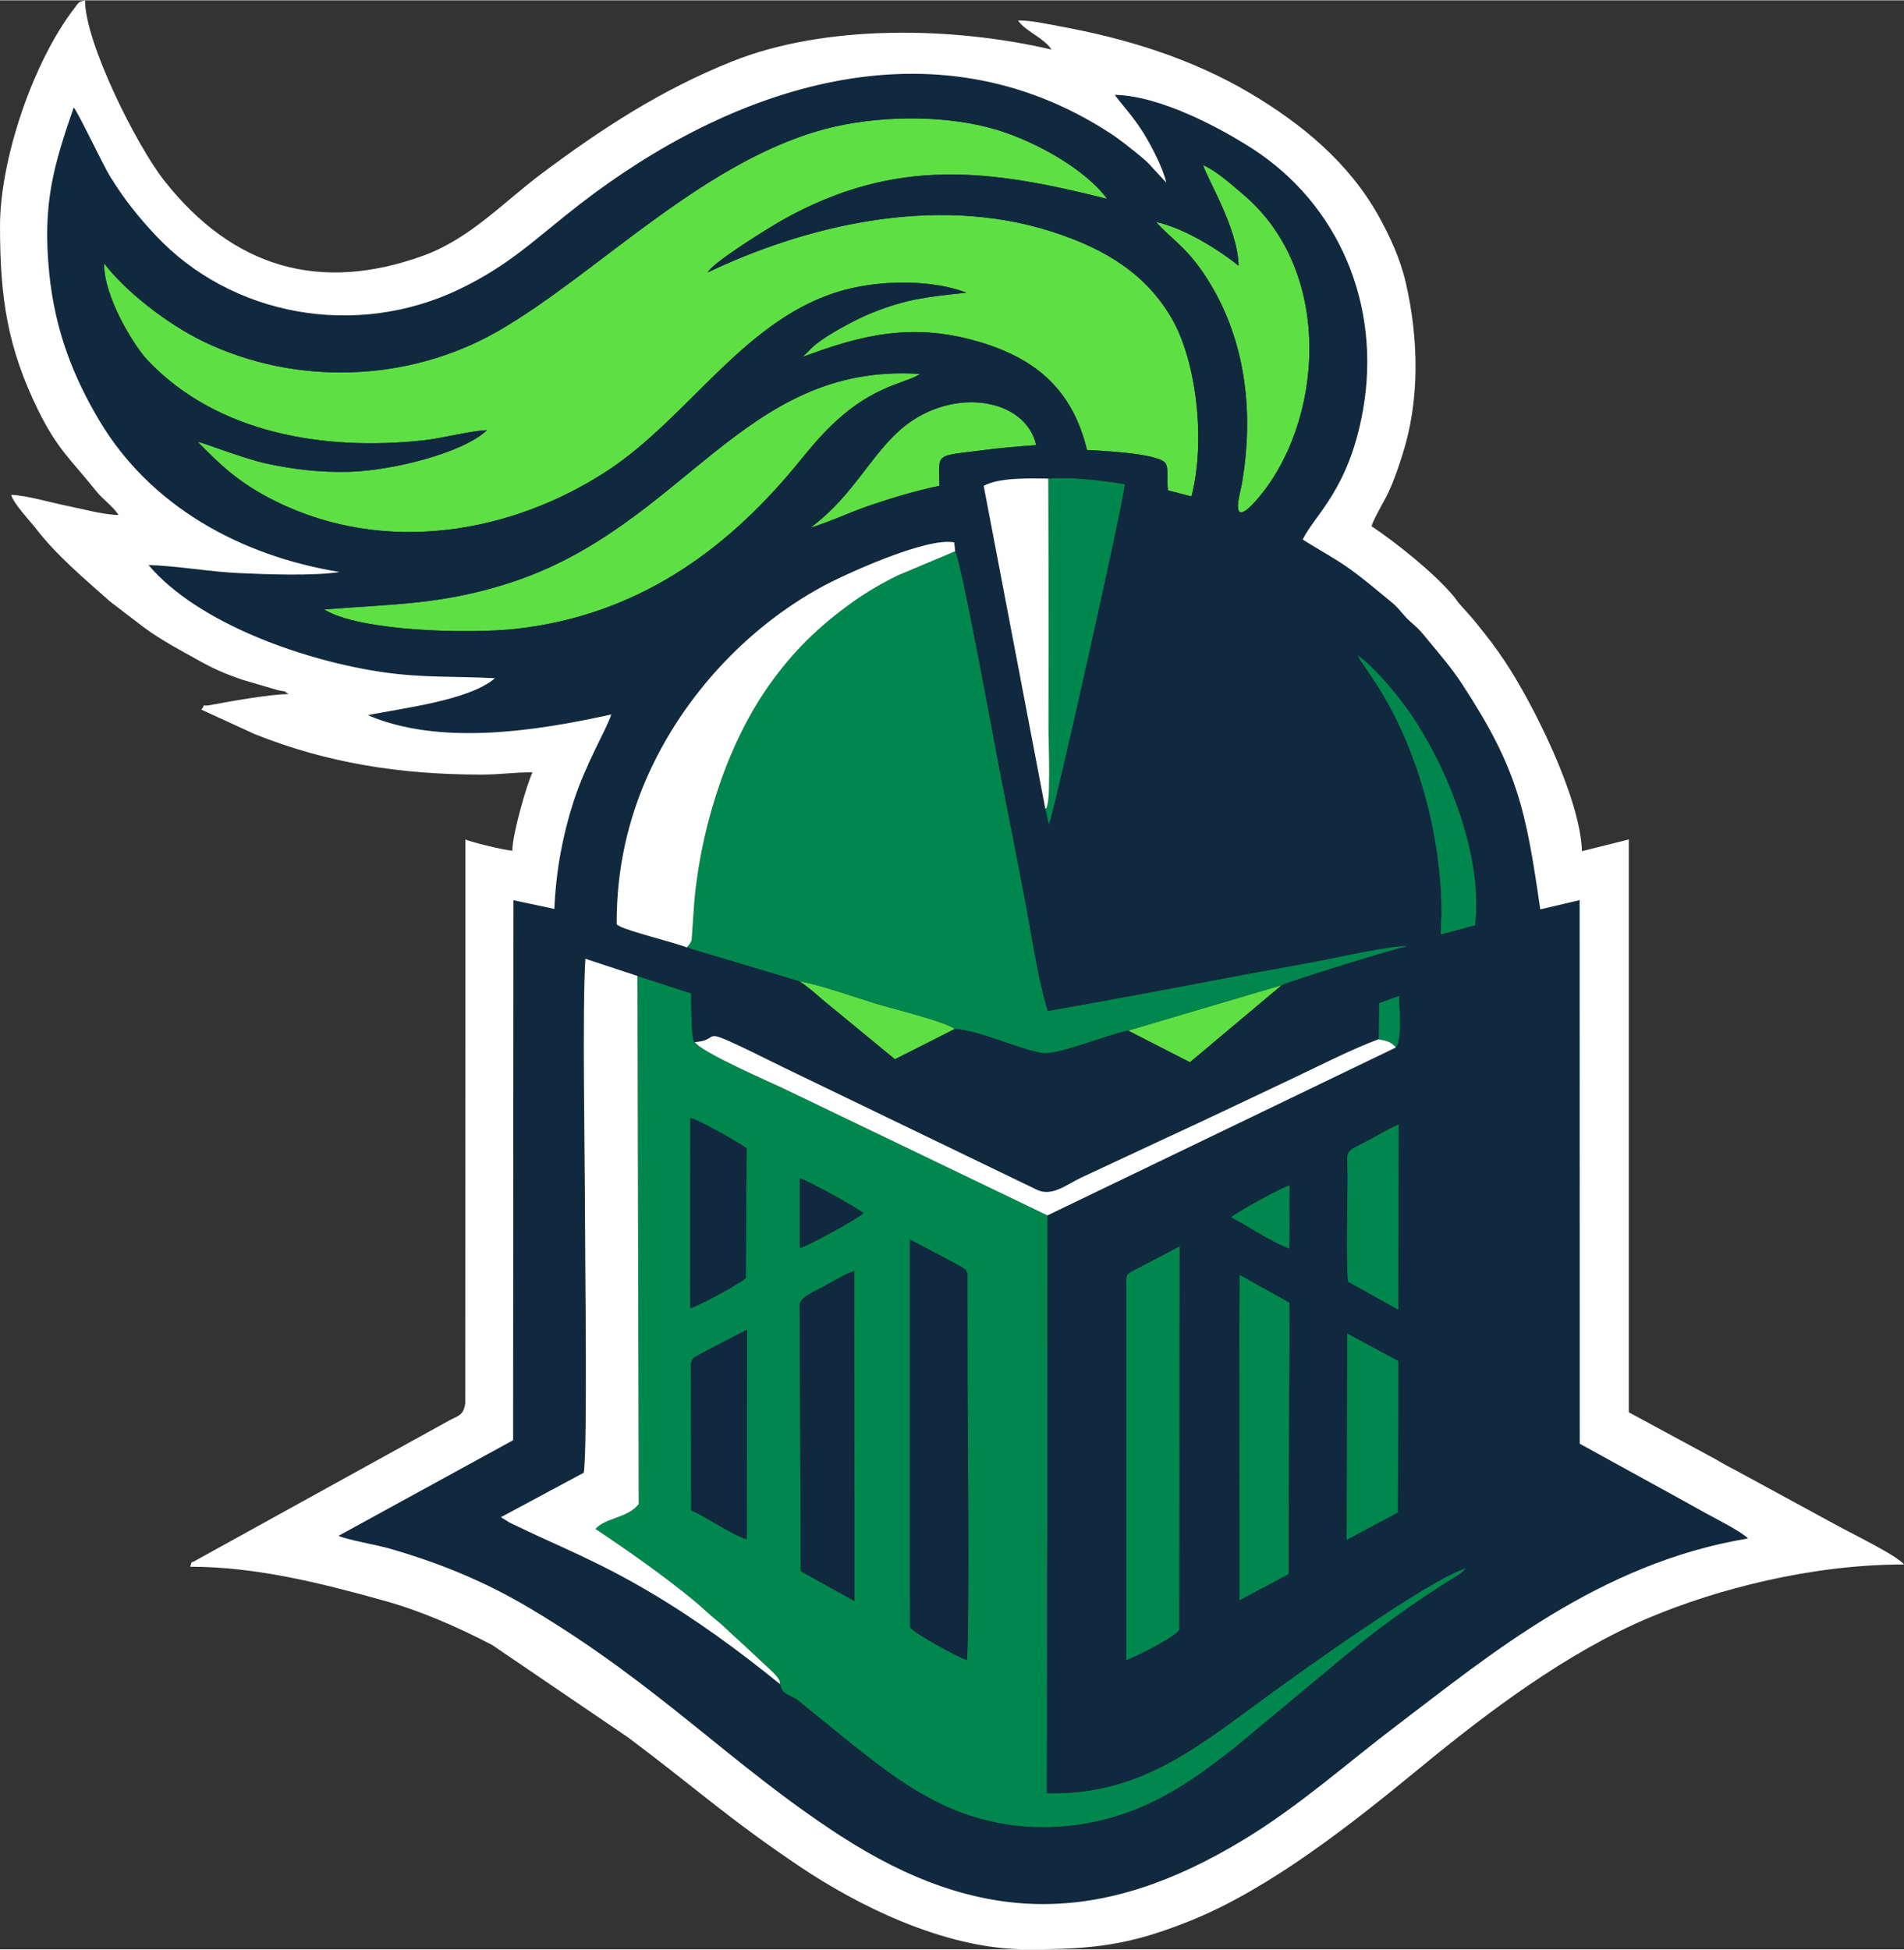
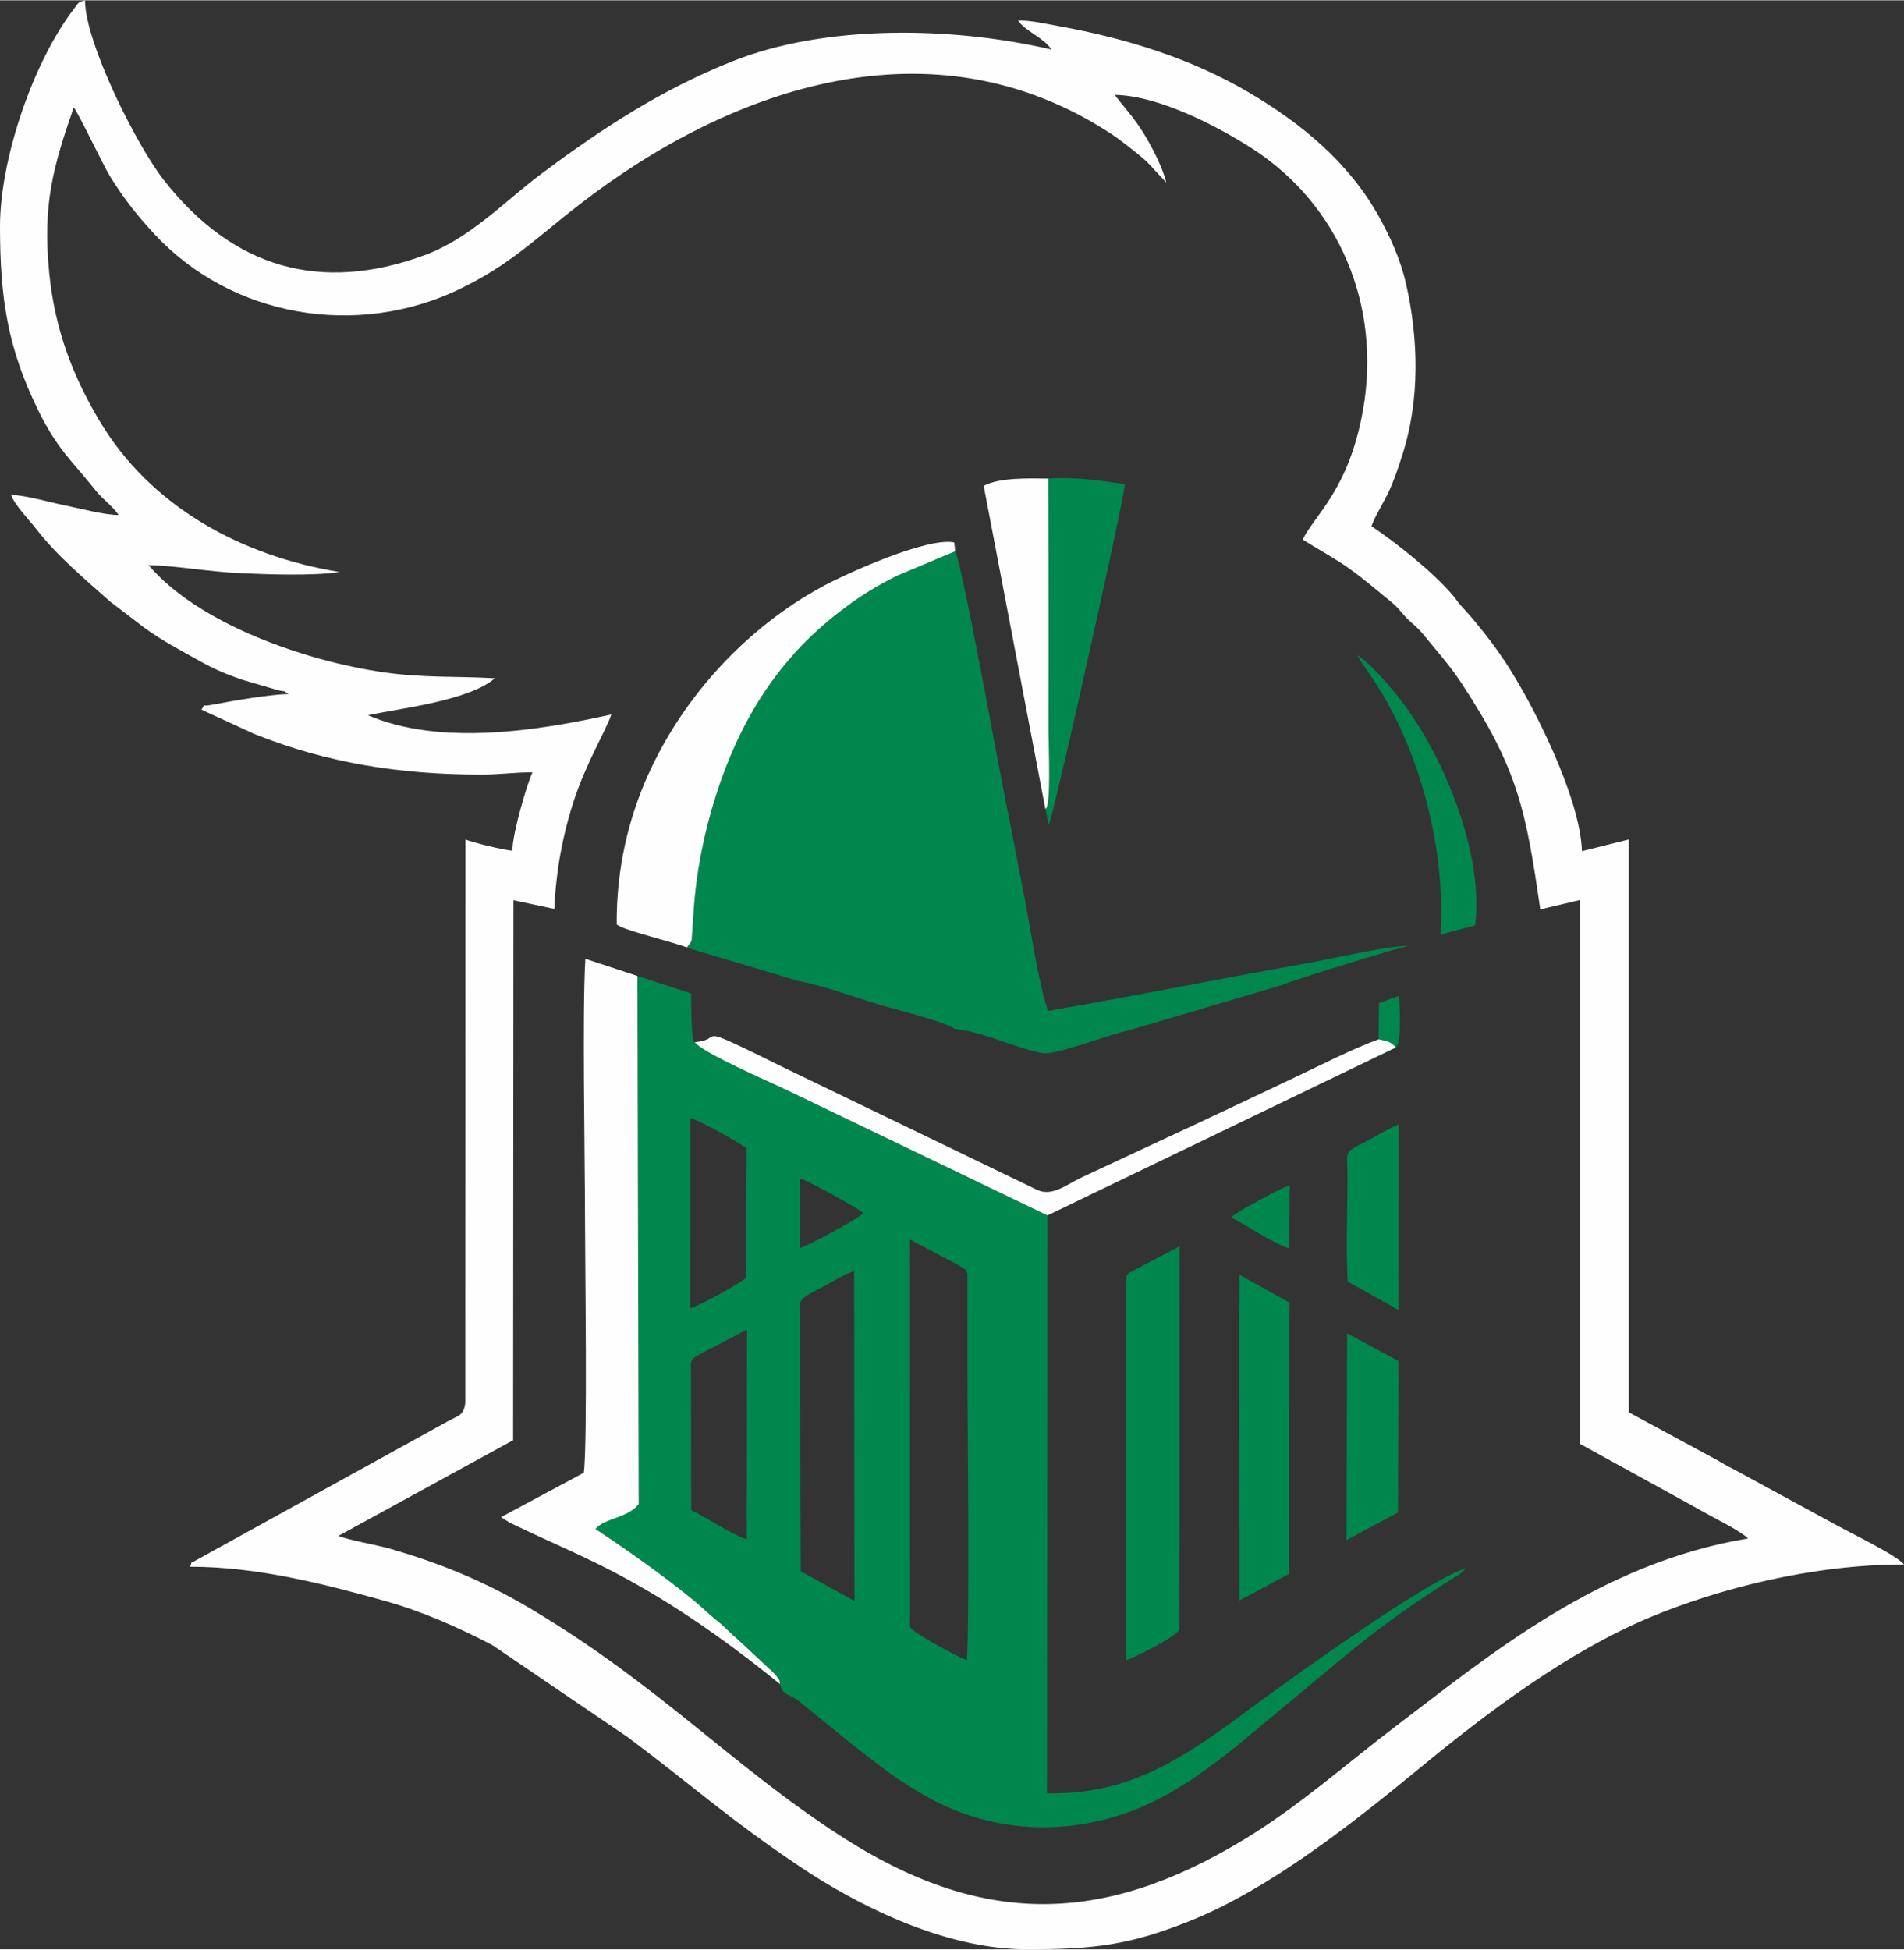
<svg xmlns="http://www.w3.org/2000/svg" xml:space="preserve" width="1427px" height="1461px" version="1.1" style="shape-rendering:geometricPrecision; text-rendering:geometricPrecision; image-rendering:optimizeQuality; fill-rule:evenodd; clip-rule:evenodd" viewBox="0 0 330.26 338.02">
  <rect x="0" y="0" width="330.26" height="338.02" fill="#333333" stroke="none" />
  <defs>
    <style type="text/css">
   
    .fil3 {fill:#FEFEFE}
    .fil1 {fill:#00874D}
    .fil2 {fill:#10293F}
    .fil0 {fill:#5EE045}
   
  </style>
  </defs>
  <g id="Layer_x0020_1">
-     <path class="fil0" d="M18.06 45.61c-0.14,5.53 5.05,14.2 7.58,16.85 12.06,12.68 30.65,15.74 47.91,13.84 3.36,-0.37 8.18,-1.68 10.92,-1.75 -4.14,3.96 -16.47,7.02 -23.92,7.22 -4.99,0.14 -9.7,-0.43 -14.37,-1.44 -4.06,-0.89 -10.91,-3.62 -11.88,-3.76 3.85,3.94 7.16,7.17 13.49,10.3 19.33,9.55 41.26,5.37 57.51,-5.25 14.33,-9.36 24.05,-26.79 41.17,-31.39 6.43,-1.73 15.15,-1.82 21.16,0.47 -6.89,0.76 -10.27,1.06 -16.4,3.51 -2.65,1.06 -7.42,3.61 -9.7,5.43 -0.95,0.76 -1.74,1.76 -2.38,2.23 10.18,-3.78 19.03,-6.15 30.92,-2.57 9.9,2.98 16.01,8.47 18.48,18.69 2.9,0.14 11.73,0.58 13.47,2.12 0.79,0.83 0.28,2.57 0.57,4.88l4.07 1.05c2.5,-9.6 0.88,-23.42 -3.4,-30.84 -4.35,-7.52 -11.22,-12.04 -20.96,-15.13 -20.51,-6.52 -43.02,-0.76 -59.56,7.13 0.86,-1.72 10.6,-7.76 13.1,-9.16 19.76,-11.06 36.32,-8.6 56.2,-3.61 -3.79,-5.11 -12.21,-9.84 -18.96,-11.92 -8.4,-2.58 -19.45,-2.59 -28.16,-0.63 -22.21,5 -41.31,25.69 -58.73,35.6 -15.33,8.73 -34.75,9.42 -50.75,1.77 -6.66,-3.18 -14.01,-9.12 -17.38,-13.64zm177.62 133.07l10.72 5.49 15.94 -13.38 -26.66 7.89zm-30.09 -0.27c-1.14,-1.15 -10.91,-3.57 -13.32,-4.3 -3.94,-1.2 -10.08,-3.41 -13.66,-4 1.22,0.7 3.08,2.35 4.01,3.17l12.61 10.37 10.36 -5.24zm-25.01 -86.95c3.46,-1.04 6.95,-2.74 10.57,-3.95 3.92,-1.32 7.58,-2.43 11.8,-3.31 0.02,-5.83 -1.17,-5.05 7.8,-6.21 2.99,-0.39 5.93,-0.63 8.99,-0.85 -1.88,-8.13 -14.23,-10.13 -22.83,-3.28 -5.71,4.54 -8.76,12.02 -16.33,17.6zm74.26 -45.43c-3.02,-2.46 -9.24,-6.5 -14.3,-7.58 2.38,2.73 4.92,4.08 8.08,8.68 6.87,10 8.8,22.21 7.15,34.37 -0.17,1.26 -0.34,2.43 -0.64,3.64 -0.74,3.12 -0.77,5.58 2.76,1.59 11.56,-13.09 13.83,-39.53 -2.33,-53.13 -1.59,-1.34 -4.67,-4.12 -6.88,-5.02 0.72,2.4 6.04,10.98 6.16,17.45zm-158.62 59.61c6.11,3.81 25.18,4.29 33.41,3.35 20.62,-2.34 35.89,-13.24 48.11,-27.9 1.4,-1.68 2.89,-3.55 4.26,-5.07 8.41,-9.31 14.61,-9.3 17.61,-11.22 -30.98,-2.09 -40.94,26.69 -71.63,36.37 -11.5,3.63 -19.32,3.49 -31.76,4.47z" />
    <path class="fil1" d="M157.84 214.92l7.75 4.08c0.12,0.06 1.21,0.69 1.23,0.7 1.24,0.95 0.35,-0.15 0.98,1.12l0.02 20.18c0,3.28 0.38,39.47 -0.1,46.88 -1.5,-0.54 -9.04,-4.54 -9.88,-5.74l-0.01 -64.42 0.01 -2.8zm81.29 -34.73c1.49,0.31 2.14,0.41 2.99,1.42 1.13,-1.16 0.58,-7.28 0.56,-8.96l-3.48 1.25 -0.07 6.29zm-25.61 30.88c2.95,1.5 7.08,4.37 10.11,5.41l0.08 -10.99c-1.51,0.43 -9.37,4.75 -10.19,5.58zm36.49 -52.73l-0.14 3.69 6 -1.6c1.53,-12.4 -5.31,-28.79 -12.2,-38.14 -1.9,-2.59 -5.84,-7.24 -8.2,-8.71 0.85,2.08 5.94,7.21 10.19,19.53 2.61,7.57 4.35,16.4 4.35,25.23zm-16.23 63.88l8.78 4.89 0.07 -32.17c-2.09,0.86 -3.77,2 -5.83,3.05 -3.86,1.96 -3.07,1.35 -3.07,6.14 0,5.79 -0.29,12.41 0.05,18.09zm-0.21 44.81l8.92 -4.77 0.08 -26.28 -8.91 -4.8 -0.09 35.85zm-52.25 -126.81l0.6 2.79c0.65,-0.9 12.75,-54.89 13.21,-59.11 -4.25,-0.62 -8.93,-1.29 -13.3,-0.95 0.04,9.73 0.06,19.47 0.05,29.21 -0.01,4.91 -0.01,9.83 -0.01,14.74 0,1.9 0.5,13.23 -0.55,13.32zm33.63 89.91l0.03 47.38 8.54 -4.56 0.16 -47.09 -8.68 -4.84 -0.05 9.11zm-19.61 -7.37l0 65.11c0.89,-0.21 8.95,-4.16 9.23,-5.34l0.05 -66.44 -7.76 4.06c-1.54,0.85 -1.5,0.66 -1.52,2.61zm-76.2 -58.51c0.12,0.05 0.29,-0.02 0.36,0.13l2.23 0.7c0.77,0.23 1.58,0.46 2.4,0.7l14.48 4.33c3.58,0.59 9.72,2.8 13.66,4 2.41,0.73 12.18,3.15 13.32,4.3 4.13,0.19 10.67,3.32 15.11,4.16 2.51,0.48 11.64,-3.28 14.98,-3.89l26.66 -7.89c1.5,-0.73 20.83,-6.71 22,-6.79 -2.85,-0.16 -12.24,1.97 -15.59,2.61 -5.3,1 -10.54,1.9 -15.74,2.89 -10.37,1.98 -20.89,3.96 -31.25,5.77 -1.69,-5.26 -2.95,-13.87 -4.04,-19.61 -1.26,-6.64 -2.6,-13.38 -3.93,-20.11 -1.06,-5.29 -6.97,-38.05 -8.11,-40l-10.01 4.21c-3.39,1.69 -6.03,3.28 -8.93,5.44 -5.61,4.17 -10.01,8.64 -14.07,14.65 -7.03,10.4 -11.53,25.14 -12.35,38.1l-0.35 5.03c-0.05,0.12 -0.09,0.23 -0.14,0.34 -0.05,0.11 -0.15,0.23 -0.2,0.32l-0.49 0.61zm19.56 62c0,-1.38 2.99,-2.52 4.32,-3.27 1.13,-0.64 3.96,-2.32 5.13,-2.57l0.06 57.2 -9.31 -5.17 -0.2 -46.19zm-18.85 10.09c0.32,-0.76 -0.13,-0.65 2.11,-1.84l7.62 -3.96 -0.06 36.38c-2.95,-1.01 -6.53,-3.64 -9.62,-5.03l-0.05 -25.55zm-0.11 -42.49c1.14,0.13 8.4,4.22 9.77,5.24l-0.15 22.51c-0.99,0.95 -8.61,5.1 -9.63,5.21l0.01 -32.96zm18.98 10.46c1.19,0.24 10.03,5.12 11.06,6.03 -0.8,0.86 -9.81,5.82 -11.07,6.05l0.01 -12.08zm-3.42 87.71c0.36,1.82 1.38,1.66 3.03,2.76l9.64 7.82c4.52,3.53 8.32,6.6 14.05,9.61 11.94,6.25 26.04,6.07 38.16,0.12 5.61,-2.76 9.73,-6 13.99,-9.29l19.28 -16.04c6.51,-5.32 11.85,-9.12 18.98,-13.59 0.52,-0.32 0.45,-0.22 0.97,-0.62l0.95 -0.89c-6.34,1.84 -28.82,18.05 -33.99,21.8 -12.27,8.9 -22.37,17.67 -38.76,17.24l0.09 -100.21 -46.18 -22.2c-1.71,-0.8 -14,-6.17 -14.97,-7.85 -0.74,0.03 -0.61,-7.23 -0.66,-8.45l-9.31 -3.02 0.22 91.58c-1.88,2.45 -5.74,2.34 -7.51,4.32 5.9,3.93 11.79,8.09 17.03,12.38 1.56,1.28 2.48,2.27 3.93,3.42 1.48,1.18 2.45,2.27 3.88,3.5l5.83 5.43c0.25,0.25 0.75,0.76 0.91,1.02 0.5,0.82 0.26,0.09 0.44,1.16z" />
-     <path class="fil2" d="M195.34 222.76c0.02,-1.95 -0.02,-1.76 1.52,-2.61l7.76 -4.06 -0.05 66.44c-0.28,1.18 -8.34,5.13 -9.23,5.34l0 -65.11zm-56.63 -6.37c1.26,-0.23 10.27,-5.19 11.07,-6.05 -1.03,-0.91 -9.87,-5.79 -11.06,-6.03l-0.01 12.08zm-18.98 10.42c1.02,-0.11 8.64,-4.26 9.63,-5.21l0.15 -22.51c-1.37,-1.02 -8.63,-5.11 -9.77,-5.24l-0.01 32.96zm0.12 9.53l0.05 25.55c3.09,1.39 6.67,4.02 9.62,5.03l0.06 -36.38 -7.62 3.96c-2.24,1.19 -1.79,1.08 -2.11,1.84zm18.85 -10.09l0.2 46.19 9.31 5.17 -0.06 -57.2c-1.17,0.25 -4,1.93 -5.13,2.57 -1.33,0.75 -4.32,1.89 -4.32,3.27zm19.13 -8.53l0.01 64.42c0.84,1.2 8.38,5.2 9.88,5.74 0.48,-7.41 0.1,-43.6 0.1,-46.88l-0.02 -20.18c-0.63,-1.27 0.26,-0.17 -0.98,-1.12 -0.02,-0.01 -1.11,-0.64 -1.23,-0.7l-7.75 -4.08 -0.01 2.8zm57.17 3.3l8.68 4.84 -0.16 47.09 -8.54 4.56 -0.03 -47.38 0.05 -9.11zm18.66 10.16l8.91 4.8 -0.08 26.28 -8.92 4.77 0.09 -35.85zm0.12 -8.96c-0.34,-5.68 -0.05,-12.3 -0.05,-18.09 0,-4.79 -0.79,-4.18 3.07,-6.14 2.06,-1.05 3.74,-2.19 5.83,-3.05l-0.07 32.17 -8.78 -4.89zm-20.26 -11.15c0.82,-0.83 8.68,-5.15 10.19,-5.58l-0.08 10.99c-3.03,-1.04 -7.16,-3.91 -10.11,-5.41zm-31.83 -0.34l-0.09 100.21c16.39,0.43 26.49,-8.34 38.76,-17.24 5.17,-3.75 27.65,-19.96 33.99,-21.8l-0.95 0.89c-0.52,0.4 -0.45,0.3 -0.97,0.62 -7.13,4.47 -12.47,8.27 -18.98,13.59l-19.28 16.04c-4.26,3.29 -8.38,6.53 -13.99,9.29 -12.12,5.95 -26.22,6.13 -38.16,-0.12 -5.73,-3.01 -9.53,-6.08 -14.05,-9.61l-9.64 -7.82c-1.65,-1.1 -2.67,-0.94 -3.03,-2.76 -6.92,-5.61 -14.47,-11.19 -22.77,-16.07 -9.27,-5.46 -15.44,-7.72 -24.13,-11.94l-1.51 -0.94 14.37 -7.71c0.67,-4.49 0.21,-37.2 0.21,-44.63 -0.01,-10.55 -0.49,-35.67 0.07,-44.5l9.03 2.98 9.31 3.02c0.05,1.22 -0.08,8.48 0.66,8.45 4.44,-0.34 0.93,-2.57 8.05,0.81 2.56,1.21 4.6,2.26 7.28,3.56l43.99 21.24c2.64,1.27 5.23,-0.97 7.64,-2.09l22.25 -10.38c5.02,-2.36 9.7,-4.59 14.73,-6.97 4.41,-2.08 10.24,-5.07 14.65,-6.66l0.07 -6.29 3.48 -1.25c0.02,1.68 0.57,7.8 -0.56,8.96l-60.43 29.12zm-16.01 -115.18c1.14,1.95 7.05,34.71 8.11,40 1.33,6.73 2.67,13.47 3.93,20.11 1.09,5.74 2.35,14.35 4.04,19.61 10.36,-1.81 20.88,-3.79 31.25,-5.77 5.2,-0.99 10.44,-1.89 15.74,-2.89 3.35,-0.64 12.74,-2.77 15.59,-2.61 -1.17,0.08 -20.5,6.06 -22,6.79l-15.94 13.38 -10.72 -5.49c-3.34,0.61 -12.47,4.37 -14.98,3.89 -4.44,-0.84 -10.98,-3.97 -15.11,-4.16l-10.36 5.24 -12.61 -10.37c-0.93,-0.82 -2.79,-2.47 -4.01,-3.17l-14.48 -4.33c-0.82,-0.24 -1.63,-0.47 -2.4,-0.7l-2.23 -0.7c-0.07,-0.15 -0.24,-0.08 -0.36,-0.13 -2.63,-0.98 -9.67,-2.67 -11.63,-3.65l-0.54 -0.32c-0.07,-9.6 2.01,-18.35 5.5,-26.07 6.08,-13.47 16.93,-25.29 30.02,-32.46 3.69,-2.03 18.26,-8.73 23.03,-7.73l0.16 1.53zm84.33 62.79c0,-8.83 -1.74,-17.66 -4.35,-25.23 -4.25,-12.32 -9.34,-17.45 -10.19,-19.53 2.36,1.47 6.3,6.12 8.2,8.71 6.89,9.35 13.73,25.74 12.2,38.14l-6 1.6 0.14 -3.69zm-68.69 -18.12l-10.69 -56.01c2.64,-1.46 7.82,-1.31 11.2,-1.26 4.37,-0.34 9.05,0.33 13.3,0.95 -0.46,4.22 -12.56,58.21 -13.21,59.11l-0.6 -2.79zm-40.74 -48.76c7.57,-5.58 10.62,-13.06 16.33,-17.6 8.6,-6.85 20.95,-4.85 22.83,3.28 -3.06,0.22 -6,0.46 -8.99,0.85 -8.97,1.16 -7.78,0.38 -7.8,6.21 -4.22,0.88 -7.88,1.99 -11.8,3.31 -3.62,1.21 -7.11,2.91 -10.57,3.95zm-84.36 14.18c12.44,-0.98 20.26,-0.84 31.76,-4.47 30.69,-9.68 40.65,-38.46 71.63,-36.37 -3,1.92 -9.2,1.91 -17.61,11.22 -1.37,1.52 -2.86,3.39 -4.26,5.07 -12.22,14.66 -27.49,25.56 -48.11,27.9 -8.23,0.94 -27.3,0.46 -33.41,-3.35zm-38.16 -60.03c3.37,4.52 10.72,10.46 17.38,13.64 16,7.65 35.42,6.96 50.75,-1.77 17.42,-9.91 36.52,-30.6 58.73,-35.6 8.71,-1.96 19.76,-1.95 28.16,0.63 6.75,2.08 15.17,6.81 18.96,11.92 -19.88,-4.99 -36.44,-7.45 -56.2,3.61 -2.5,1.4 -12.24,7.44 -13.1,9.16 16.54,-7.89 39.05,-13.65 59.56,-7.13 9.74,3.09 16.61,7.61 20.96,15.13 4.28,7.42 5.9,21.24 3.4,30.84l-4.07 -1.05c-0.29,-2.31 0.22,-4.05 -0.57,-4.88 -1.74,-1.54 -10.57,-1.98 -13.47,-2.12 -2.47,-10.22 -8.58,-15.71 -18.48,-18.69 -11.89,-3.58 -20.74,-1.21 -30.92,2.57 0.64,-0.47 1.43,-1.47 2.38,-2.23 2.28,-1.82 7.05,-4.37 9.7,-5.43 6.13,-2.45 9.51,-2.75 16.4,-3.51 -6.01,-2.29 -14.73,-2.2 -21.16,-0.47 -17.12,4.6 -26.84,22.03 -41.17,31.39 -16.25,10.62 -38.18,14.8 -57.51,5.25 -6.33,-3.13 -9.64,-6.36 -13.49,-10.3 0.97,0.14 7.82,2.87 11.88,3.76 4.67,1.01 9.38,1.58 14.37,1.44 7.45,-0.2 19.78,-3.26 23.92,-7.22 -2.74,0.07 -7.56,1.38 -10.92,1.75 -17.26,1.9 -35.85,-1.16 -47.91,-13.84 -2.53,-2.65 -7.72,-11.32 -7.58,-16.85zm196.78 0.42c-0.12,-6.47 -5.44,-15.05 -6.16,-17.45 2.21,0.9 5.29,3.68 6.88,5.02 16.16,13.6 13.89,40.04 2.33,53.13 -3.53,3.99 -3.5,1.53 -2.76,-1.59 0.3,-1.21 0.47,-2.38 0.64,-3.64 1.65,-12.16 -0.28,-24.37 -7.15,-34.37 -3.16,-4.6 -5.7,-5.95 -8.08,-8.68 5.06,1.08 11.28,5.12 14.3,7.58zm-202.06 -27.45c-3.44,10.01 -5.46,16.58 -4.24,28.75 1.01,10.12 4.28,18.11 8.66,25.51 8.78,14.79 24.38,23.49 41.71,26.31 -4.5,0.7 -12.67,0.41 -17.39,0.19 -5.23,-0.24 -10.92,-1.27 -15.76,-1.4 8.62,10.19 27.23,16.67 40.84,18.61 6.92,0.99 12.44,0.64 19.25,1.02 -4.51,3.9 -16.28,5.2 -22.04,6.41 12.51,5.38 29.39,2.73 42.23,-0.13 -0.98,2.92 -4.31,8.22 -6.58,15.19 -1.88,5.82 -3.01,11.9 -3.31,18.54l-7.09 -1.51 -0.06 93.65 -30.28 16.58c1.42,0.68 6.77,1.61 8.84,2.21 8.96,2.59 16.65,5.77 24.49,10.44 22.4,13.36 34.58,26.93 53.52,39.25 24.54,15.95 45.58,15.71 70.18,0.79 9.76,-5.92 18.02,-13.37 26.67,-19.91 15.73,-11.91 34.94,-28.05 60.79,-32.32 -1.25,-1.26 -5.6,-3.42 -7.2,-4.31 -2.46,-1.36 -4.79,-2.67 -7.25,-4.01l-14.74 -8.11 -0.02 -94.28 -6.83 1.61c-2.48,-17.18 -3.89,-24.34 -13.57,-39.09 -1.84,-2.81 -3.66,-4.9 -5.76,-7.43 -1.34,-1.62 -1.44,-1.86 -3.21,-3.39 -1.24,-1.08 -1.89,-2.25 -3.24,-3.35 -2.41,-1.96 -4.63,-3.9 -7.35,-5.85 -2.59,-1.84 -5.37,-3.3 -8.08,-5.04 2.1,-4.28 8.03,-8.7 10.46,-22.44 3.23,-18.21 -4.22,-35.69 -19.2,-45.35 -5.3,-3.41 -15.85,-9.19 -23.87,-9.32 1.66,2.19 3.33,3.91 5.08,6.76 1.27,2.07 3.26,5.82 3.86,8.44l-2.19 -2.35c-0.77,-0.9 -1.44,-1.53 -2.36,-2.28 -1.59,-1.28 -3.29,-2.69 -5.08,-3.86 -30.95,-20.23 -65.9,-8 -92.1,12.26 -7.63,5.9 -12.02,10.49 -20.94,14.76 -17.86,8.55 -39.48,4.74 -52.74,-9.49 -2.88,-3.1 -5.21,-5.94 -7.77,-10.07 -1.21,-1.94 -5.59,-11.22 -6.33,-11.99z" />
    <path class="fil3" d="M12.78 18.58c0.74,0.77 5.12,10.05 6.33,11.99 2.56,4.13 4.89,6.97 7.77,10.07 13.26,14.23 34.88,18.04 52.74,9.49 8.92,-4.27 13.31,-8.86 20.94,-14.76 26.2,-20.26 61.15,-32.49 92.1,-12.26 1.79,1.17 3.49,2.58 5.08,3.86 0.92,0.75 1.59,1.38 2.36,2.28l2.19 2.35c-0.6,-2.62 -2.59,-6.37 -3.86,-8.44 -1.75,-2.85 -3.42,-4.57 -5.08,-6.76 8.02,0.13 18.57,5.91 23.87,9.32 14.98,9.66 22.43,27.14 19.2,45.35 -2.43,13.74 -8.36,18.16 -10.46,22.44 2.71,1.74 5.49,3.2 8.08,5.04 2.72,1.95 4.94,3.89 7.35,5.85 1.35,1.1 2,2.27 3.24,3.35 1.77,1.53 1.87,1.77 3.21,3.39 2.1,2.53 3.92,4.62 5.76,7.43 9.68,14.75 11.09,21.91 13.57,39.09l6.83 -1.61 0.02 94.28 14.74 8.11c2.46,1.34 4.79,2.65 7.25,4.01 1.6,0.89 5.95,3.05 7.2,4.31 -25.85,4.27 -45.06,20.41 -60.79,32.32 -8.65,6.54 -16.91,13.99 -26.67,19.91 -24.6,14.92 -45.64,15.16 -70.18,-0.79 -18.94,-12.32 -31.12,-25.89 -53.52,-39.25 -7.84,-4.67 -15.53,-7.85 -24.49,-10.44 -2.07,-0.6 -7.42,-1.53 -8.84,-2.21l30.28 -16.58 0.06 -93.65 7.09 1.51c0.3,-6.64 1.43,-12.72 3.31,-18.54 2.27,-6.97 5.6,-12.27 6.58,-15.19 -12.84,2.86 -29.72,5.51 -42.23,0.13 5.76,-1.21 17.53,-2.51 22.04,-6.41 -6.81,-0.38 -12.33,-0.03 -19.25,-1.02 -13.61,-1.94 -32.22,-8.42 -40.84,-18.61 4.84,0.13 10.53,1.16 15.76,1.4 4.72,0.22 12.89,0.51 17.39,-0.19 -17.33,-2.82 -32.93,-11.52 -41.71,-26.31 -4.38,-7.4 -7.65,-15.39 -8.66,-25.51 -1.22,-12.17 0.8,-18.74 4.24,-28.75zm122.52 273.44c-0.18,-1.07 0.06,-0.34 -0.44,-1.16 -0.16,-0.26 -0.66,-0.77 -0.91,-1.02l-5.83 -5.43c-1.43,-1.23 -2.4,-2.32 -3.88,-3.5 -1.45,-1.15 -2.37,-2.14 -3.93,-3.42 -5.24,-4.29 -11.13,-8.45 -17.03,-12.38 1.77,-1.98 5.63,-1.87 7.51,-4.32l-0.22 -91.58 -9.03 -2.98c-0.56,8.83 -0.08,33.95 -0.07,44.5 0,7.43 0.46,40.14 -0.21,44.63l-14.37 7.71 1.51 0.94c8.69,4.22 14.86,6.48 24.13,11.94 8.3,4.88 15.85,10.46 22.77,16.07zm46.02 -151.8c1.05,-0.09 0.55,-11.42 0.55,-13.32 0,-4.91 0,-9.83 0.01,-14.74 0.01,-9.74 -0.01,-19.48 -0.05,-29.21 -3.38,-0.05 -8.56,-0.2 -11.2,1.26l10.69 56.01zm-60.78 40.46c0.97,1.68 13.26,7.05 14.97,7.85l46.18 22.2 60.43 -29.12c-0.85,-1.01 -1.5,-1.11 -2.99,-1.42 -4.41,1.59 -10.24,4.58 -14.65,6.66 -5.03,2.38 -9.71,4.61 -14.73,6.97l-22.25 10.38c-2.41,1.12 -5,3.36 -7.64,2.09l-43.99 -21.24c-2.68,-1.3 -4.72,-2.35 -7.28,-3.56 -7.12,-3.38 -3.61,-1.15 -8.05,-0.81zm-1.4 -16.43l0.49 -0.61c0.05,-0.09 0.15,-0.21 0.2,-0.32 0.05,-0.11 0.09,-0.22 0.14,-0.34l0.35 -5.03c0.82,-12.96 5.32,-27.7 12.35,-38.1 4.06,-6.01 8.46,-10.48 14.07,-14.65 2.9,-2.16 5.54,-3.75 8.93,-5.44l10.01 -4.21 -0.16 -1.53c-4.77,-1 -19.34,5.7 -23.03,7.73 -13.09,7.17 -23.94,18.99 -30.02,32.46 -3.49,7.72 -5.57,16.47 -5.5,26.07l0.54 0.32c1.96,0.98 9,2.67 11.63,3.65zm-119.14 -125.05c0,12.56 1.35,21.12 6.59,31.83 3.39,6.91 5.79,8.69 10.04,14.02 1.25,1.57 2.85,2.58 3.94,4.21 -2.5,0 -6.65,-1.14 -9.22,-1.65 -2.37,-0.47 -6.9,-1.79 -9.41,-1.84 0.42,1.55 3.25,4.5 4.27,5.82 3.66,4.76 8.43,8.71 12.91,12.7l5.94 4.54c3.11,2.26 6.32,3.94 9.7,5.82 2.4,1.34 4.56,2.26 7.29,3.19l6.01 1.76c1.86,0.47 0.7,-0.12 2,0.71 -3.36,0.07 -9.87,1.21 -13.59,1.92 -1.83,0.35 -0.56,-0.55 -1.54,0.79l9.31 4.27c12.45,4.95 25.01,6.99 39.2,6.99 3.53,0 5.46,-0.39 8.92,-0.39 -0.97,2.03 -3.49,10.7 -3.49,13.58 -1.32,-0.03 -7.25,-1.51 -8.15,-1.94l-0.02 97.78c-0.32,2.23 -1.21,2.09 -3.06,3.14l-43.51 24.02c-1.22,0.76 -0.69,-0.06 -1.14,1.19 11.47,0 22.76,2.86 33.68,5.9 6.51,1.82 12.81,4.61 18.71,7.68l23.56 16.02c11.19,8.35 17.4,14.12 30.15,22.64 9.05,6.03 24.35,14.12 39.04,14.12 11.73,0 17.87,-0.75 28.39,-4.98 13.78,-5.55 27.99,-16.8 39.62,-26.36 11.75,-9.68 25.69,-20.24 40.1,-26.26 11.59,-4.84 27.84,-9.15 44.02,-9.15 -1.12,-1.52 -9.33,-5.5 -11.52,-6.72l-18.1 -9.84c-1.3,-0.64 -1.94,-1.05 -3,-1.66l-15.11 -8.17 0 -99.35 -8.13 2.03c-0.29,-9.35 -8.59,-25.74 -13.37,-32.92 -1.72,-2.57 -3.09,-4.34 -4.98,-6.66 -1.06,-1.3 -1.65,-1.9 -2.72,-3.1 -0.65,-0.73 -0.59,-0.81 -1.19,-1.53 -3.4,-4.08 -9.98,-9.29 -14.24,-12.15 0.33,-1.23 2.25,-4.39 2.97,-5.95 0.98,-2.09 1.73,-4.38 2.41,-6.51 3.01,-9.38 2.8,-19.98 0.6,-29.61 -0.99,-4.32 -2.79,-8.18 -4.69,-11.61 -5.19,-9.36 -13.35,-16.08 -22.41,-21.45 -10.12,-5.98 -21.46,-9.48 -33.05,-11.58 -2.31,-0.41 -4.66,-1 -7.15,-1 1.27,1.89 4.42,2.95 5.82,5.05 -17.14,-4 -39.21,-4.42 -55.39,2.05 -12.37,4.94 -22.65,11.69 -32.98,19.4 -6.71,5.01 -12.48,11.35 -20.63,14.3 -17.85,6.46 -32.94,2.17 -44.91,-13.02 -4.81,-6.1 -13.74,-23.96 -13.74,-31.27 -1.21,0.32 -1.02,0.29 -1.8,1.31 -7.17,9.26 -12.95,26.2 -12.95,37.89z" />
  </g>
</svg>